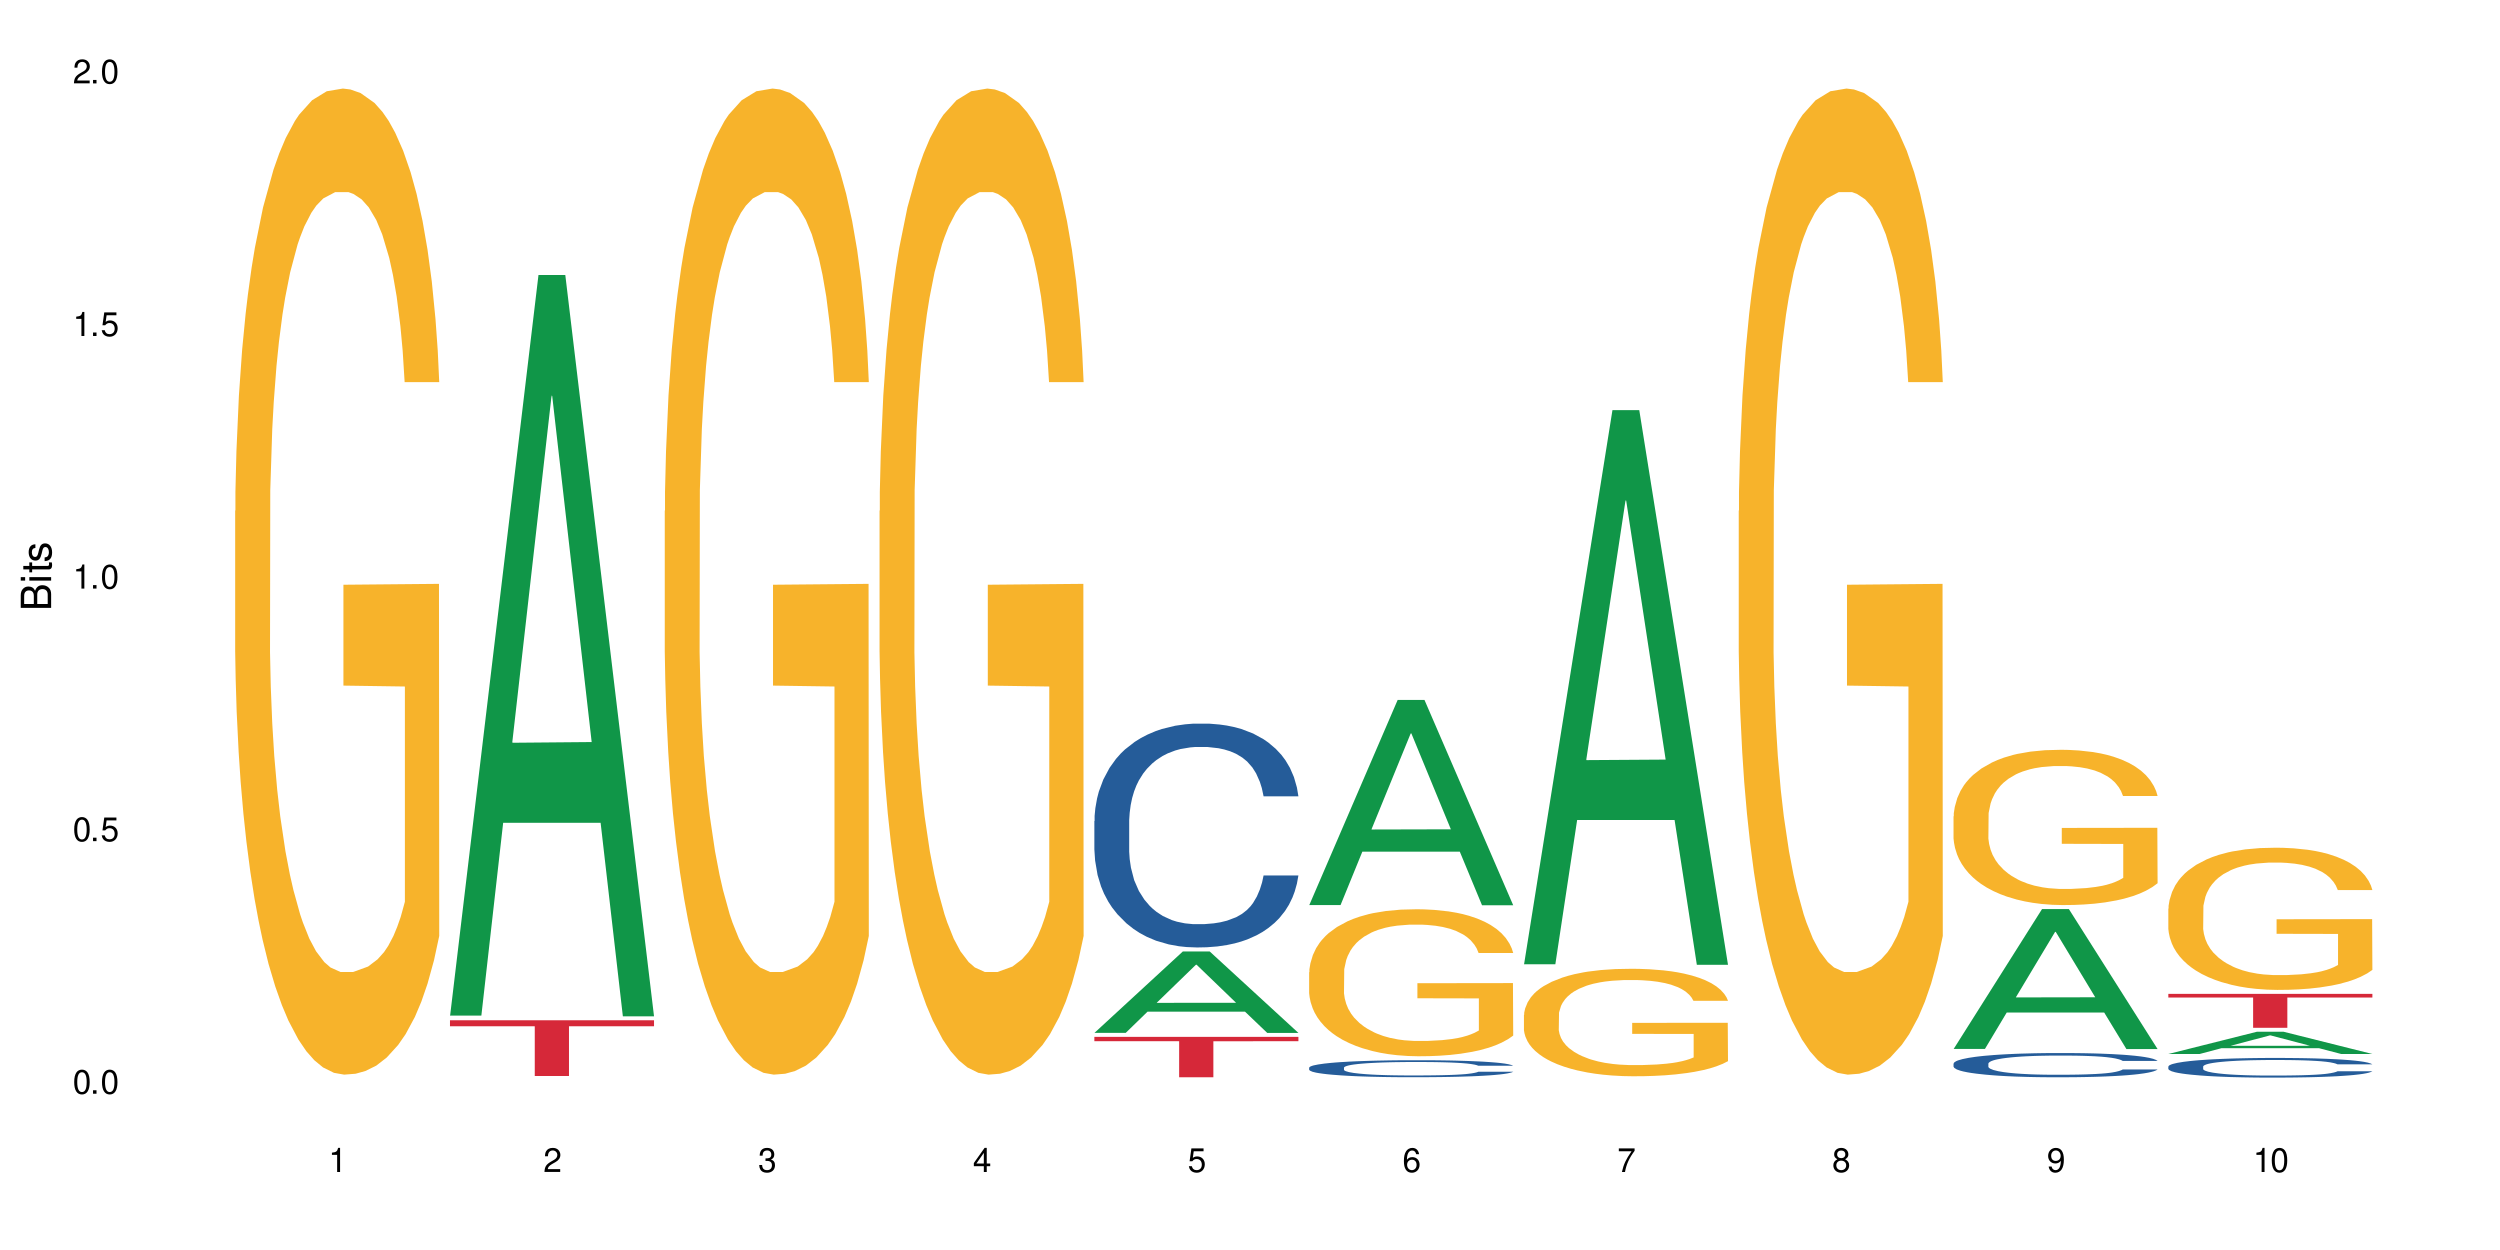
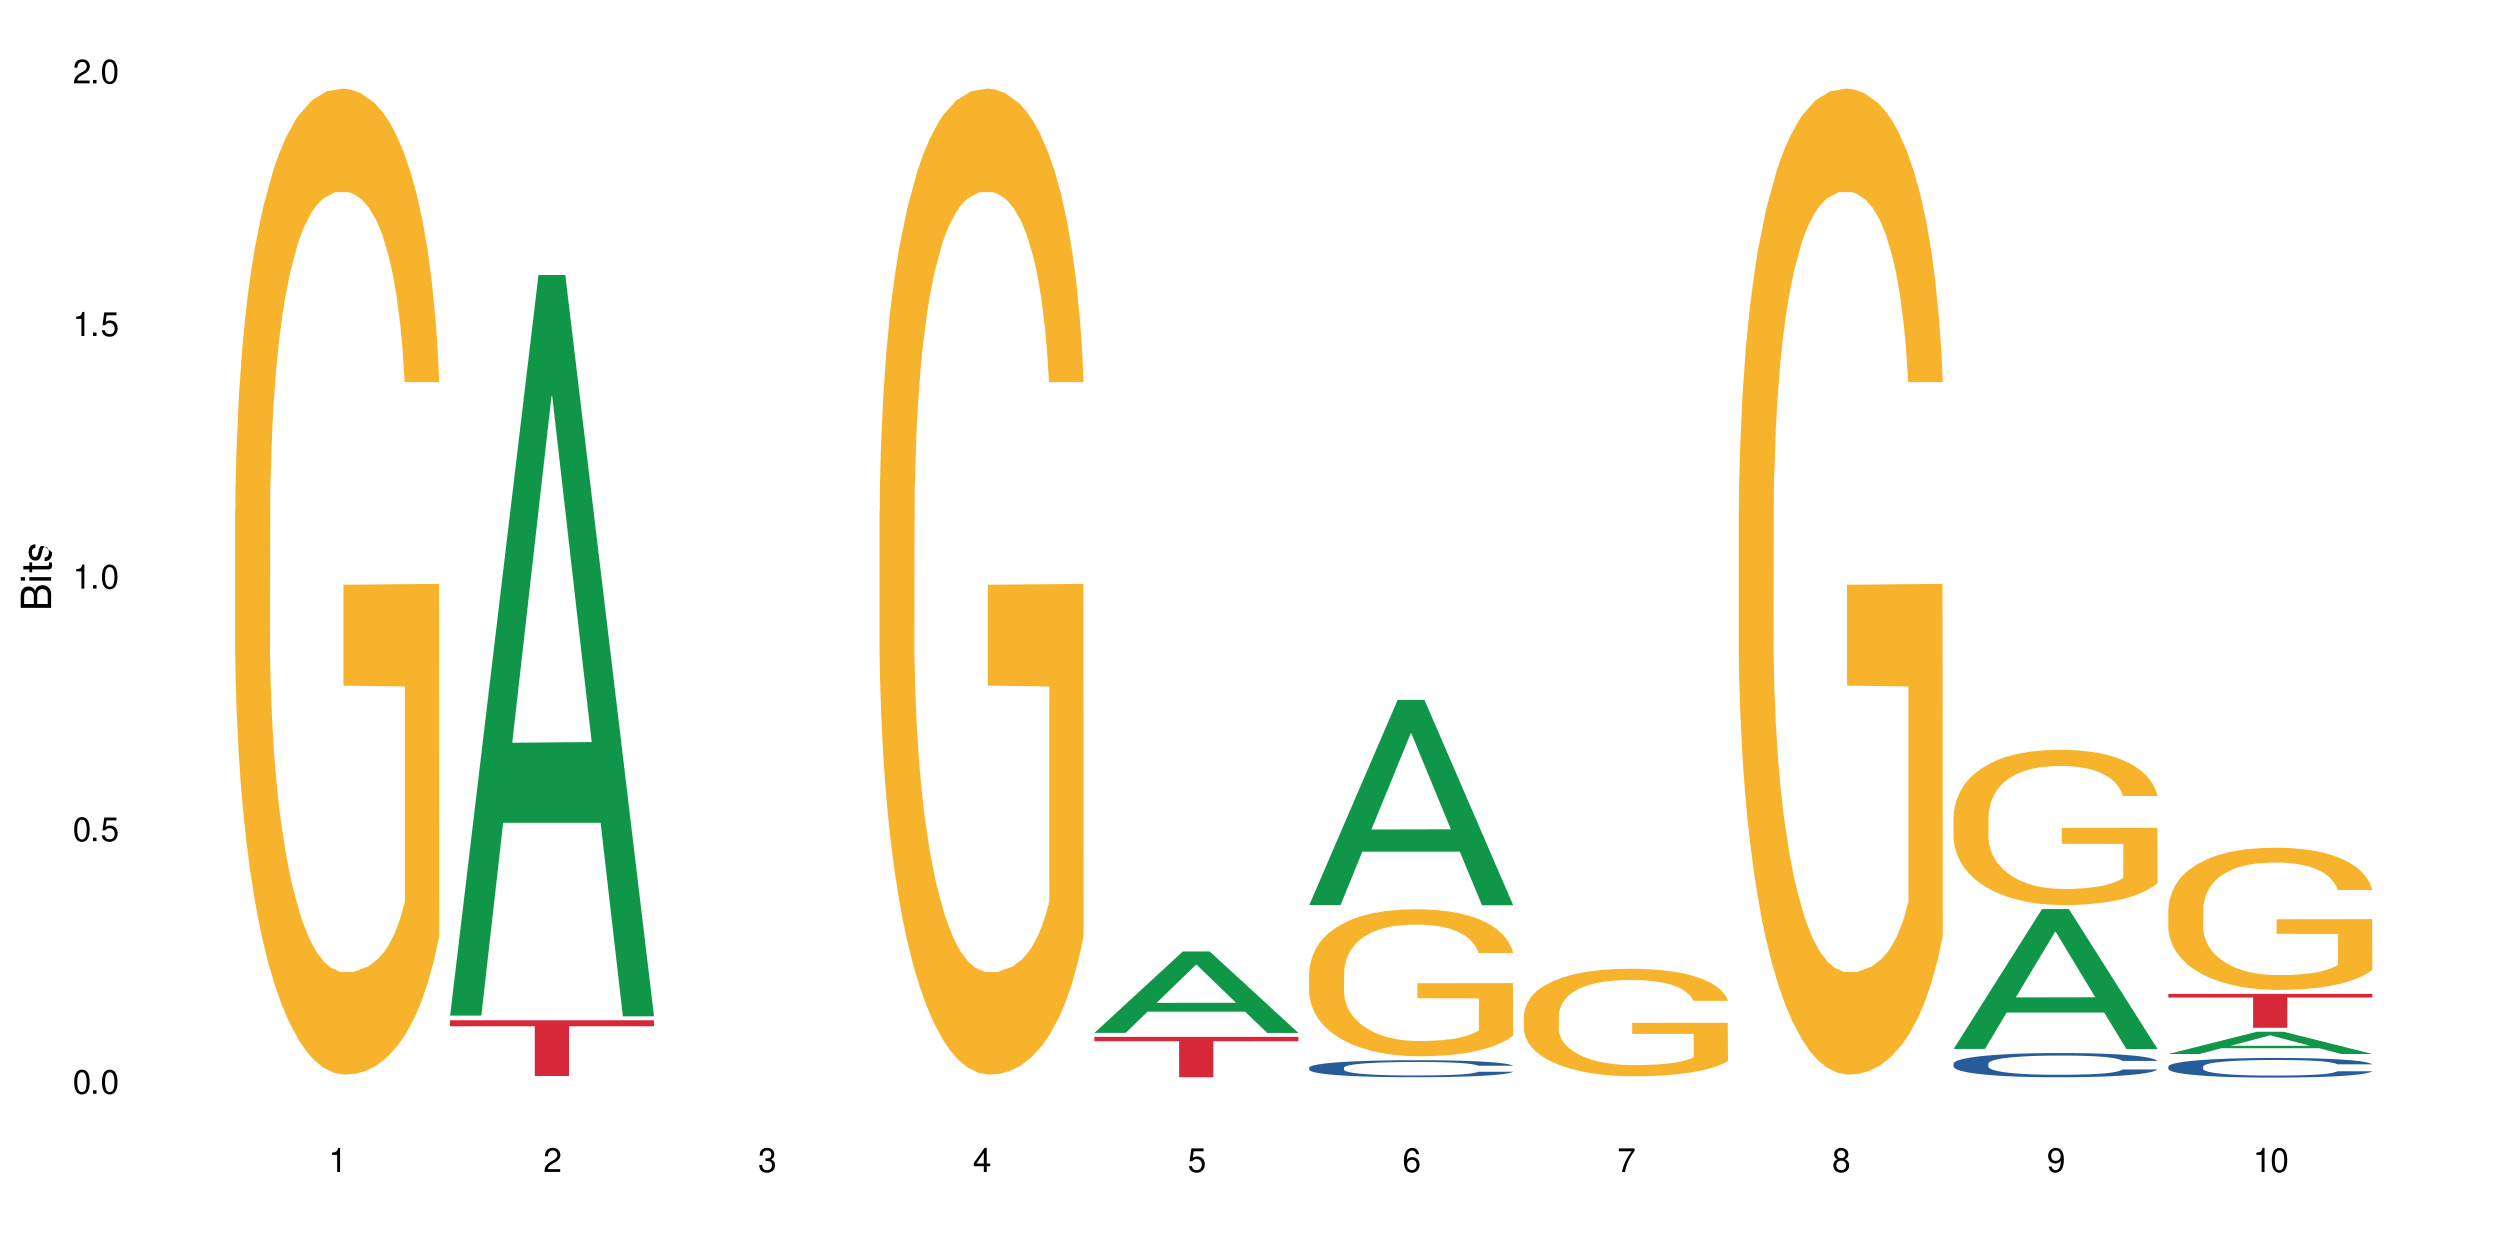
<svg xmlns="http://www.w3.org/2000/svg" xmlns:xlink="http://www.w3.org/1999/xlink" width="720" height="360" viewBox="0 0 720 360">
  <defs>
    <g>
      <g id="glyph-0-0">
</g>
      <g id="glyph-0-1">
        <path d="M 2.641 -6.938 C 2 -6.938 1.422 -6.656 1.078 -6.172 C 0.641 -5.562 0.406 -4.641 0.406 -3.359 C 0.406 -1.016 1.188 0.219 2.641 0.219 C 4.078 0.219 4.859 -1.016 4.859 -3.297 C 4.859 -4.641 4.656 -5.547 4.203 -6.172 C 3.844 -6.656 3.281 -6.938 2.641 -6.938 Z M 2.641 -6.188 C 3.547 -6.188 4 -5.25 4 -3.375 C 4 -1.406 3.562 -0.484 2.625 -0.484 C 1.734 -0.484 1.281 -1.438 1.281 -3.344 C 1.281 -5.25 1.734 -6.188 2.641 -6.188 Z M 2.641 -6.188 " />
      </g>
      <g id="glyph-0-2">
        <path d="M 1.828 -1 L 0.828 -1 L 0.828 0 L 1.828 0 Z M 1.828 -1 " />
      </g>
      <g id="glyph-0-3">
        <path d="M 4.562 -6.797 L 1.062 -6.797 L 0.547 -3.094 L 1.328 -3.094 C 1.719 -3.562 2.047 -3.734 2.578 -3.734 C 3.484 -3.734 4.062 -3.109 4.062 -2.094 C 4.062 -1.125 3.484 -0.531 2.578 -0.531 C 1.828 -0.531 1.375 -0.906 1.188 -1.672 L 0.328 -1.672 C 0.453 -1.109 0.547 -0.844 0.75 -0.594 C 1.125 -0.078 1.828 0.219 2.594 0.219 C 3.969 0.219 4.922 -0.781 4.922 -2.219 C 4.922 -3.562 4.031 -4.484 2.719 -4.484 C 2.25 -4.484 1.859 -4.359 1.469 -4.062 L 1.734 -5.969 L 4.562 -5.969 Z M 4.562 -6.797 " />
      </g>
      <g id="glyph-0-4">
        <path d="M 2.484 -4.938 L 2.484 0 L 3.328 0 L 3.328 -6.938 L 2.766 -6.938 C 2.469 -5.875 2.281 -5.734 0.984 -5.562 L 0.984 -4.938 Z M 2.484 -4.938 " />
      </g>
      <g id="glyph-0-5">
        <path d="M 4.859 -0.828 L 1.281 -0.828 C 1.359 -1.406 1.672 -1.781 2.5 -2.281 L 3.469 -2.828 C 4.406 -3.344 4.906 -4.062 4.906 -4.906 C 4.906 -5.484 4.672 -6.031 4.266 -6.406 C 3.859 -6.766 3.375 -6.938 2.719 -6.938 C 1.859 -6.938 1.219 -6.625 0.844 -6.031 C 0.609 -5.672 0.5 -5.234 0.484 -4.531 L 1.328 -4.531 C 1.359 -5.016 1.406 -5.281 1.531 -5.516 C 1.75 -5.938 2.188 -6.203 2.703 -6.203 C 3.469 -6.203 4.031 -5.641 4.031 -4.891 C 4.031 -4.344 3.719 -3.859 3.125 -3.516 L 2.234 -3 C 0.812 -2.172 0.406 -1.531 0.328 -0.016 L 4.859 -0.016 Z M 4.859 -0.828 " />
      </g>
      <g id="glyph-0-6">
        <path d="M 2.125 -3.188 L 2.578 -3.188 C 3.5 -3.188 3.984 -2.766 3.984 -1.922 C 3.984 -1.062 3.469 -0.531 2.594 -0.531 C 1.656 -0.531 1.203 -1 1.156 -2.016 L 0.312 -2.016 C 0.344 -1.453 0.438 -1.094 0.609 -0.781 C 0.953 -0.109 1.625 0.219 2.547 0.219 C 3.953 0.219 4.859 -0.625 4.859 -1.938 C 4.859 -2.828 4.516 -3.297 3.703 -3.594 C 4.344 -3.844 4.656 -4.328 4.656 -5.031 C 4.656 -6.219 3.875 -6.938 2.578 -6.938 C 1.203 -6.938 0.484 -6.172 0.453 -4.703 L 1.297 -4.703 C 1.312 -5.125 1.344 -5.359 1.453 -5.578 C 1.641 -5.969 2.062 -6.203 2.594 -6.203 C 3.344 -6.203 3.797 -5.75 3.797 -5 C 3.797 -4.516 3.609 -4.219 3.25 -4.047 C 3.016 -3.953 2.703 -3.922 2.125 -3.906 Z M 2.125 -3.188 " />
      </g>
      <g id="glyph-0-7">
        <path d="M 3.141 -1.672 L 3.141 0 L 3.984 0 L 3.984 -1.672 L 4.984 -1.672 L 4.984 -2.438 L 3.984 -2.438 L 3.984 -6.938 L 3.359 -6.938 L 0.266 -2.578 L 0.266 -1.672 Z M 3.141 -2.438 L 1 -2.438 L 3.141 -5.5 Z M 3.141 -2.438 " />
      </g>
      <g id="glyph-0-8">
        <path d="M 4.781 -5.125 C 4.609 -6.266 3.891 -6.938 2.844 -6.938 C 2.094 -6.938 1.422 -6.578 1.031 -5.953 C 0.594 -5.266 0.406 -4.422 0.406 -3.172 C 0.406 -2 0.578 -1.25 0.984 -0.641 C 1.359 -0.078 1.953 0.219 2.703 0.219 C 3.984 0.219 4.922 -0.75 4.922 -2.094 C 4.922 -3.375 4.062 -4.281 2.844 -4.281 C 2.172 -4.281 1.641 -4.031 1.281 -3.516 C 1.281 -5.234 1.828 -6.188 2.797 -6.188 C 3.391 -6.188 3.797 -5.797 3.938 -5.125 Z M 2.734 -3.531 C 3.547 -3.531 4.062 -2.953 4.062 -2.031 C 4.062 -1.156 3.484 -0.531 2.703 -0.531 C 1.922 -0.531 1.328 -1.188 1.328 -2.078 C 1.328 -2.938 1.906 -3.531 2.734 -3.531 Z M 2.734 -3.531 " />
      </g>
      <g id="glyph-0-9">
        <path d="M 4.984 -6.797 L 0.438 -6.797 L 0.438 -5.969 L 4.109 -5.969 C 2.5 -3.656 1.828 -2.234 1.328 0 L 2.219 0 C 2.594 -2.172 3.453 -4.047 4.984 -6.094 Z M 4.984 -6.797 " />
      </g>
      <g id="glyph-0-10">
        <path d="M 3.75 -3.656 C 4.469 -4.094 4.688 -4.438 4.688 -5.078 C 4.688 -6.172 3.844 -6.938 2.641 -6.938 C 1.438 -6.938 0.594 -6.172 0.594 -5.094 C 0.594 -4.438 0.812 -4.094 1.516 -3.656 C 0.734 -3.266 0.359 -2.703 0.359 -1.922 C 0.359 -0.656 1.281 0.219 2.641 0.219 C 3.984 0.219 4.922 -0.656 4.922 -1.922 C 4.922 -2.703 4.531 -3.266 3.75 -3.656 Z M 2.641 -6.188 C 3.359 -6.188 3.812 -5.75 3.812 -5.062 C 3.812 -4.406 3.344 -3.984 2.641 -3.984 C 1.922 -3.984 1.453 -4.406 1.453 -5.078 C 1.453 -5.75 1.922 -6.188 2.641 -6.188 Z M 2.641 -3.266 C 3.484 -3.266 4.062 -2.719 4.062 -1.906 C 4.062 -1.078 3.484 -0.531 2.625 -0.531 C 1.797 -0.531 1.219 -1.094 1.219 -1.906 C 1.219 -2.719 1.781 -3.266 2.641 -3.266 Z M 2.641 -3.266 " />
      </g>
      <g id="glyph-0-11">
        <path d="M 0.516 -1.578 C 0.672 -0.453 1.406 0.219 2.438 0.219 C 3.188 0.219 3.859 -0.141 4.266 -0.766 C 4.688 -1.453 4.891 -2.297 4.891 -3.547 C 4.891 -4.719 4.703 -5.453 4.312 -6.078 C 3.938 -6.641 3.344 -6.938 2.594 -6.938 C 1.297 -6.938 0.359 -5.969 0.359 -4.625 C 0.359 -3.344 1.234 -2.453 2.453 -2.453 C 3.094 -2.453 3.578 -2.672 4.016 -3.203 C 4 -1.484 3.469 -0.531 2.5 -0.531 C 1.906 -0.531 1.484 -0.906 1.359 -1.578 Z M 2.578 -6.203 C 3.375 -6.203 3.969 -5.531 3.969 -4.641 C 3.969 -3.797 3.391 -3.188 2.547 -3.188 C 1.734 -3.188 1.234 -3.766 1.234 -4.688 C 1.234 -5.562 1.797 -6.203 2.578 -6.203 Z M 2.578 -6.203 " />
      </g>
      <g id="glyph-1-0">
</g>
      <g id="glyph-1-1">
        <path d="M 0 -0.953 L 0 -4.891 C 0 -5.719 -0.234 -6.344 -0.734 -6.797 C -1.188 -7.234 -1.812 -7.469 -2.5 -7.469 C -3.547 -7.469 -4.188 -7 -4.625 -5.875 C -4.984 -6.688 -5.625 -7.094 -6.531 -7.094 C -7.172 -7.094 -7.734 -6.859 -8.141 -6.391 C -8.562 -5.922 -8.75 -5.344 -8.75 -4.5 L -8.75 -0.953 Z M -4.984 -2.062 L -7.766 -2.062 L -7.766 -4.219 C -7.766 -4.844 -7.688 -5.203 -7.453 -5.5 C -7.219 -5.812 -6.859 -5.969 -6.375 -5.969 C -5.891 -5.969 -5.531 -5.812 -5.297 -5.5 C -5.062 -5.203 -4.984 -4.844 -4.984 -4.219 Z M -0.984 -2.062 L -4 -2.062 L -4 -4.781 C -4 -5.766 -3.438 -6.359 -2.484 -6.359 C -1.547 -6.359 -0.984 -5.766 -0.984 -4.781 Z M -0.984 -2.062 " />
      </g>
      <g id="glyph-1-2">
        <path d="M -6.281 -1.797 L -6.281 -0.797 L 0 -0.797 L 0 -1.797 Z M -8.75 -1.797 L -8.75 -0.797 L -7.484 -0.797 L -7.484 -1.797 Z M -8.75 -1.797 " />
      </g>
      <g id="glyph-1-3">
        <path d="M -6.281 -3.047 L -6.281 -2.016 L -8.016 -2.016 L -8.016 -1.016 L -6.281 -1.016 L -6.281 -0.172 L -5.469 -0.172 L -5.469 -1.016 L -0.719 -1.016 C -0.078 -1.016 0.281 -1.453 0.281 -2.234 C 0.281 -2.5 0.25 -2.719 0.188 -3.047 L -0.641 -3.047 C -0.609 -2.906 -0.594 -2.766 -0.594 -2.562 C -0.594 -2.141 -0.719 -2.016 -1.156 -2.016 L -5.469 -2.016 L -5.469 -3.047 Z M -6.281 -3.047 " />
      </g>
      <g id="glyph-1-4">
-         <path d="M -4.531 -5.25 C -5.766 -5.25 -6.469 -4.422 -6.469 -2.969 C -6.469 -1.516 -5.719 -0.562 -4.547 -0.562 C -3.562 -0.562 -3.094 -1.062 -2.734 -2.562 L -2.516 -3.484 C -2.344 -4.188 -2.094 -4.469 -1.641 -4.469 C -1.047 -4.469 -0.641 -3.875 -0.641 -3 C -0.641 -2.453 -0.797 -2 -1.062 -1.75 C -1.25 -1.594 -1.422 -1.531 -1.875 -1.469 L -1.875 -0.406 C -0.422 -0.453 0.281 -1.266 0.281 -2.922 C 0.281 -4.5 -0.5 -5.516 -1.719 -5.516 C -2.656 -5.516 -3.172 -4.984 -3.469 -3.734 L -3.703 -2.766 C -3.891 -1.953 -4.156 -1.609 -4.594 -1.609 C -5.188 -1.609 -5.547 -2.125 -5.547 -2.938 C -5.547 -3.75 -5.203 -4.172 -4.531 -4.203 Z M -4.531 -5.25 " />
+         <path d="M -4.531 -5.25 C -5.766 -5.25 -6.469 -4.422 -6.469 -2.969 C -6.469 -1.516 -5.719 -0.562 -4.547 -0.562 C -3.562 -0.562 -3.094 -1.062 -2.734 -2.562 L -2.516 -3.484 C -2.344 -4.188 -2.094 -4.469 -1.641 -4.469 C -1.047 -4.469 -0.641 -3.875 -0.641 -3 C -0.641 -2.453 -0.797 -2 -1.062 -1.75 C -1.25 -1.594 -1.422 -1.531 -1.875 -1.469 L -1.875 -0.406 C -0.422 -0.453 0.281 -1.266 0.281 -2.922 C -2.656 -5.516 -3.172 -4.984 -3.469 -3.734 L -3.703 -2.766 C -3.891 -1.953 -4.156 -1.609 -4.594 -1.609 C -5.188 -1.609 -5.547 -2.125 -5.547 -2.938 C -5.547 -3.75 -5.203 -4.172 -4.531 -4.203 Z M -4.531 -5.25 " />
      </g>
    </g>
  </defs>
  <rect x="-72" y="-36" width="864" height="432" fill="rgb(100%, 100%, 100%)" fill-opacity="1" />
  <path fill-rule="nonzero" fill="rgb(96.863%, 70.196%, 16.863%)" fill-opacity="1" d="M 67.73 147.141 L 67.801 146.883 L 67.801 141.695 L 68.09 130.023 L 68.805 113.941 L 69.738 100.715 L 70.742 90.344 L 71.387 84.895 L 72.461 77.117 L 73.395 71.41 L 75.758 59.738 L 78.77 48.848 L 80.418 44.18 L 82.281 39.77 L 84.93 34.84 L 86.148 33.027 L 89.875 28.875 L 94.105 26.281 L 98.762 25.504 L 100.914 25.766 L 103.852 26.801 L 107.863 29.652 L 110.16 32.246 L 111.949 34.84 L 113.812 38.211 L 116.105 43.398 L 118.258 49.625 L 119.977 55.848 L 121.695 63.629 L 123.129 71.93 L 124.348 81.004 L 125.422 91.898 L 126.07 100.977 L 126.5 110.055 L 116.535 110.055 L 115.965 100.977 L 115.32 93.973 L 114.242 85.414 L 113.168 79.191 L 112.094 74.262 L 110.086 67.52 L 108.367 63.371 L 106.215 59.738 L 104.137 57.406 L 101.773 55.848 L 100.34 55.328 L 96.543 55.328 L 93.102 57.145 L 91.094 59.219 L 89.66 61.297 L 87.656 65.184 L 86.438 68.297 L 85.719 70.371 L 83.57 78.414 L 82.137 85.676 L 81.348 90.602 L 80.344 98.383 L 79.629 105.383 L 78.84 115.758 L 78.41 123.539 L 77.836 141.176 L 77.766 187.859 L 77.98 197.715 L 78.41 208.348 L 78.984 217.684 L 79.844 227.539 L 80.703 235.059 L 82.207 245.176 L 83.496 251.918 L 84.5 256.328 L 86.438 263.328 L 87.227 265.664 L 89.09 270.332 L 91.023 273.965 L 93.387 277.074 L 95.18 278.633 L 98.047 279.93 L 101.703 279.93 L 106 278.371 L 108.727 276.297 L 110.59 274.223 L 111.809 272.406 L 113.312 269.555 L 114.387 266.961 L 115.391 264.109 L 116.609 259.699 L 116.609 197.715 L 98.906 197.453 L 98.906 168.406 L 126.426 168.148 L 126.5 269.555 L 124.992 276.559 L 123.129 283.301 L 121.34 288.488 L 119.477 292.895 L 116.824 297.824 L 114.672 300.938 L 111.375 304.566 L 108.367 306.902 L 105.215 308.457 L 102.418 309.234 L 99.121 309.496 L 96.184 308.977 L 93.031 307.418 L 90.52 305.344 L 88.227 302.75 L 85.934 299.379 L 83.066 293.934 L 81.203 289.523 L 79.27 284.078 L 77.336 277.594 L 75.613 270.59 L 74.469 265.145 L 73.32 258.922 L 72.102 251.141 L 70.957 242.324 L 70.098 234.281 L 69.309 225.207 L 68.734 216.648 L 68.16 204.977 L 67.875 195.641 L 67.73 187.598 Z M 67.73 147.141 " />
  <path fill-rule="nonzero" fill="rgb(6.275%, 58.824%, 28.235%)" fill-opacity="1" d="M 129.594 292.496 L 129.656 292.297 L 155.082 79.195 L 162.805 79.195 L 188.359 292.699 L 179.383 292.699 L 172.977 236.965 L 144.91 236.965 L 138.633 292.496 L 129.594 292.496 L 147.613 213.914 L 170.402 213.711 L 159.039 114.078 L 158.914 113.879 L 158.789 114.48 L 147.547 213.711 L 147.613 213.914 Z M 129.594 292.496 " />
  <path fill-rule="nonzero" fill="rgb(83.922%, 15.686%, 22.353%)" fill-opacity="1" d="M 129.594 293.84 L 188.359 293.84 L 188.359 295.559 L 163.867 295.574 L 163.867 309.887 L 154.012 309.887 L 154.012 295.59 L 153.871 295.559 L 129.594 295.559 Z M 129.594 293.84 " />
-   <path fill-rule="nonzero" fill="rgb(96.863%, 70.196%, 16.863%)" fill-opacity="1" d="M 191.453 147.141 L 191.523 146.883 L 191.523 141.695 L 191.812 130.023 L 192.527 113.941 L 193.461 100.715 L 194.461 90.344 L 195.109 84.895 L 196.184 77.117 L 197.113 71.41 L 199.48 59.738 L 202.488 48.848 L 204.137 44.18 L 206 39.77 L 208.652 34.84 L 209.871 33.027 L 213.598 28.875 L 217.828 26.281 L 222.484 25.504 L 224.637 25.766 L 227.574 26.801 L 231.586 29.652 L 233.879 32.246 L 235.672 34.84 L 237.535 38.211 L 239.828 43.398 L 241.98 49.625 L 243.699 55.848 L 245.418 63.629 L 246.852 71.93 L 248.07 81.004 L 249.145 91.898 L 249.789 100.977 L 250.219 110.055 L 240.258 110.055 L 239.684 100.977 L 239.039 93.973 L 237.965 85.414 L 236.891 79.191 L 235.816 74.262 L 233.809 67.52 L 232.09 63.371 L 229.938 59.738 L 227.859 57.406 L 225.496 55.848 L 224.062 55.328 L 220.262 55.328 L 216.824 57.145 L 214.816 59.219 L 213.383 61.297 L 211.375 65.184 L 210.156 68.297 L 209.441 70.371 L 207.293 78.414 L 205.859 85.676 L 205.07 90.602 L 204.066 98.383 L 203.348 105.383 L 202.562 115.758 L 202.133 123.539 L 201.559 141.176 L 201.484 187.859 L 201.703 197.715 L 202.133 208.348 L 202.703 217.684 L 203.566 227.539 L 204.426 235.059 L 205.93 245.176 L 207.219 251.918 L 208.223 256.328 L 210.156 263.328 L 210.945 265.664 L 212.809 270.332 L 214.746 273.965 L 217.109 277.074 L 218.902 278.633 L 221.77 279.93 L 225.422 279.93 L 229.723 278.371 L 232.445 276.297 L 234.309 274.223 L 235.527 272.406 L 237.035 269.555 L 238.109 266.961 L 239.113 264.109 L 240.332 259.699 L 240.332 197.715 L 222.629 197.453 L 222.629 168.406 L 250.148 168.148 L 250.219 269.555 L 248.715 276.559 L 246.852 283.301 L 245.059 288.488 L 243.195 292.895 L 240.547 297.824 L 238.395 300.938 L 235.098 304.566 L 232.09 306.902 L 228.934 308.457 L 226.141 309.234 L 222.844 309.496 L 219.906 308.977 L 216.75 307.418 L 214.242 305.344 L 211.949 302.75 L 209.656 299.379 L 206.789 293.934 L 204.926 289.523 L 202.992 284.078 L 201.055 277.594 L 199.336 270.59 L 198.191 265.145 L 197.043 258.922 L 195.824 251.141 L 194.68 242.324 L 193.816 234.281 L 193.031 225.207 L 192.457 216.648 L 191.883 204.977 L 191.598 195.641 L 191.453 187.598 Z M 191.453 147.141 " />
  <path fill-rule="nonzero" fill="rgb(96.863%, 70.196%, 16.863%)" fill-opacity="1" d="M 253.312 147.141 L 253.387 146.883 L 253.387 141.695 L 253.672 130.023 L 254.387 113.941 L 255.32 100.715 L 256.324 90.344 L 256.969 84.895 L 258.043 77.117 L 258.977 71.41 L 261.34 59.738 L 264.352 48.848 L 266 44.18 L 267.863 39.77 L 270.516 34.84 L 271.73 33.027 L 275.461 28.875 L 279.688 26.281 L 284.348 25.504 L 286.496 25.766 L 289.434 26.801 L 293.449 29.652 L 295.742 32.246 L 297.531 34.84 L 299.395 38.211 L 301.691 43.398 L 303.84 49.625 L 305.559 55.848 L 307.281 63.629 L 308.715 71.93 L 309.93 81.004 L 311.008 91.898 L 311.652 100.977 L 312.082 110.055 L 302.121 110.055 L 301.547 100.977 L 300.902 93.973 L 299.824 85.414 L 298.75 79.191 L 297.676 74.262 L 295.668 67.52 L 293.949 63.371 L 291.801 59.738 L 289.723 57.406 L 287.355 55.848 L 285.922 55.328 L 282.125 55.328 L 278.684 57.145 L 276.676 59.219 L 275.242 61.297 L 273.238 65.184 L 272.02 68.297 L 271.301 70.371 L 269.152 78.414 L 267.719 85.676 L 266.93 90.602 L 265.926 98.383 L 265.211 105.383 L 264.422 115.758 L 263.992 123.539 L 263.418 141.176 L 263.348 187.859 L 263.562 197.715 L 263.992 208.348 L 264.566 217.684 L 265.426 227.539 L 266.285 235.059 L 267.789 245.176 L 269.082 251.918 L 270.082 256.328 L 272.02 263.328 L 272.809 265.664 L 274.672 270.332 L 276.605 273.965 L 278.973 277.074 L 280.762 278.633 L 283.629 279.93 L 287.285 279.93 L 291.586 278.371 L 294.309 276.297 L 296.172 274.223 L 297.391 272.406 L 298.895 269.555 L 299.969 266.961 L 300.973 264.109 L 302.191 259.699 L 302.191 197.715 L 284.488 197.453 L 284.488 168.406 L 312.008 168.148 L 312.082 269.555 L 310.578 276.559 L 308.715 283.301 L 306.922 288.488 L 305.059 292.895 L 302.406 297.824 L 300.258 300.938 L 296.961 304.566 L 293.949 306.902 L 290.797 308.457 L 288 309.234 L 284.703 309.496 L 281.766 308.977 L 278.613 307.418 L 276.105 305.344 L 273.812 302.75 L 271.516 299.379 L 268.652 293.934 L 266.789 289.523 L 264.852 284.078 L 262.918 277.594 L 261.195 270.59 L 260.051 265.145 L 258.902 258.922 L 257.684 251.141 L 256.539 242.324 L 255.68 234.281 L 254.891 225.207 L 254.316 216.648 L 253.742 204.977 L 253.457 195.641 L 253.312 187.598 Z M 253.312 147.141 " />
  <path fill-rule="nonzero" fill="rgb(6.275%, 58.824%, 28.235%)" fill-opacity="1" d="M 315.176 297.461 L 315.238 297.438 L 340.664 274.016 L 348.387 274.016 L 373.941 297.48 L 364.965 297.48 L 358.559 291.355 L 330.496 291.355 L 324.215 297.461 L 315.176 297.461 L 333.195 288.82 L 355.984 288.801 L 344.621 277.848 L 344.496 277.828 L 344.371 277.895 L 333.133 288.801 L 333.195 288.82 Z M 315.176 297.461 " />
-   <path fill-rule="nonzero" fill="rgb(14.51%, 36.078%, 60%)" fill-opacity="1" d="M 315.176 236.465 L 315.246 236.406 L 315.246 234.992 L 315.461 232.754 L 315.961 229.926 L 316.465 227.98 L 317.754 224.508 L 319.547 221.148 L 321.41 218.555 L 322.77 217.023 L 323.988 215.848 L 326.785 213.668 L 328.578 212.547 L 330.512 211.547 L 332.875 210.543 L 334.598 209.957 L 338.465 209.012 L 341.332 208.602 L 343.555 208.422 L 348.355 208.422 L 351.223 208.66 L 353.301 208.953 L 355.594 209.426 L 357.531 209.957 L 360.898 211.25 L 363.91 212.902 L 365.27 213.844 L 367.422 215.668 L 369.07 217.438 L 370.215 218.969 L 371.504 221.148 L 372.652 223.801 L 373.512 226.805 L 373.941 229.336 L 363.91 229.336 L 363.406 226.98 L 362.832 225.152 L 361.758 222.738 L 360.684 221.031 L 359.18 219.32 L 357.816 218.203 L 355.953 217.082 L 354.305 216.375 L 352.586 215.848 L 350.938 215.492 L 347.785 215.141 L 344.129 215.141 L 342.766 215.258 L 339.973 215.727 L 338.465 216.141 L 336.316 216.965 L 334.812 217.73 L 333.02 218.91 L 331.801 219.91 L 330.297 221.441 L 329.223 222.797 L 328.004 224.742 L 327.285 226.215 L 326.641 227.863 L 326.066 229.809 L 325.637 231.871 L 325.352 234.051 L 325.207 236.172 L 325.207 245.301 L 325.352 247.422 L 325.711 249.895 L 326.641 253.488 L 328.004 256.613 L 329.578 259.086 L 331.086 260.855 L 331.945 261.68 L 333.09 262.621 L 334.883 263.801 L 337.465 264.977 L 338.969 265.449 L 341.262 265.922 L 343.625 266.156 L 346.781 266.156 L 349.574 265.922 L 351.438 265.625 L 353.375 265.152 L 356.023 264.152 L 357.672 263.211 L 359.105 262.09 L 360.184 260.973 L 360.898 260.027 L 361.973 258.203 L 362.832 256.199 L 363.48 254.137 L 363.91 252.137 L 373.941 252.137 L 373.512 254.492 L 372.867 256.789 L 372.223 258.496 L 371.219 260.559 L 370.07 262.387 L 368.422 264.445 L 367.062 265.801 L 365.27 267.273 L 363.621 268.395 L 361.832 269.395 L 359.18 270.574 L 357.457 271.164 L 355.594 271.691 L 353.375 272.164 L 350.578 272.578 L 347.57 272.812 L 344.773 272.871 L 341.762 272.754 L 339.543 272.52 L 336.602 271.988 L 332.949 270.926 L 330.297 269.809 L 328.219 268.688 L 326.426 267.512 L 324.418 265.922 L 321.84 263.328 L 320.262 261.324 L 319.188 259.676 L 317.969 257.379 L 317.109 255.316 L 316.105 252.016 L 315.391 247.836 L 315.176 244.594 Z M 315.176 236.465 " />
  <path fill-rule="nonzero" fill="rgb(83.922%, 15.686%, 22.353%)" fill-opacity="1" d="M 315.176 298.625 L 373.941 298.625 L 373.941 299.871 L 349.449 299.879 L 349.449 310.25 L 339.594 310.25 L 339.594 299.891 L 339.453 299.871 L 315.176 299.871 Z M 315.176 298.625 " />
  <path fill-rule="nonzero" fill="rgb(6.275%, 58.824%, 28.235%)" fill-opacity="1" d="M 377.035 260.664 L 377.098 260.609 L 402.527 201.582 L 410.25 201.582 L 435.805 260.719 L 426.824 260.719 L 420.422 245.281 L 392.355 245.281 L 386.078 260.664 L 377.035 260.664 L 395.055 238.898 L 417.848 238.84 L 406.48 211.242 L 406.355 211.188 L 406.23 211.352 L 394.992 238.84 L 395.055 238.898 Z M 377.035 260.664 " />
  <path fill-rule="nonzero" fill="rgb(14.51%, 36.078%, 60%)" fill-opacity="1" d="M 377.035 307.477 L 377.105 307.473 L 377.105 307.367 L 377.32 307.195 L 377.824 306.98 L 378.324 306.832 L 379.617 306.57 L 381.406 306.312 L 383.27 306.117 L 384.633 306 L 385.852 305.91 L 388.645 305.746 L 390.438 305.66 L 392.371 305.586 L 394.738 305.508 L 396.457 305.465 L 400.328 305.391 L 403.195 305.359 L 405.414 305.348 L 410.219 305.348 L 413.086 305.363 L 415.164 305.387 L 417.457 305.422 L 419.391 305.465 L 422.758 305.562 L 425.77 305.688 L 427.133 305.758 L 429.281 305.898 L 430.93 306.031 L 432.078 306.148 L 433.367 306.312 L 434.512 306.516 L 435.375 306.742 L 435.805 306.938 L 425.77 306.938 L 425.27 306.758 L 424.695 306.617 L 423.621 306.434 L 422.543 306.305 L 421.039 306.176 L 419.68 306.09 L 417.816 306.004 L 416.168 305.953 L 414.445 305.91 L 412.797 305.883 L 409.645 305.855 L 405.988 305.855 L 404.629 305.867 L 401.832 305.902 L 400.328 305.934 L 398.176 305.996 L 396.672 306.055 L 394.879 306.145 L 393.664 306.219 L 392.156 306.336 L 391.082 306.438 L 389.863 306.586 L 389.148 306.699 L 388.504 306.824 L 387.93 306.973 L 387.5 307.129 L 387.211 307.293 L 387.07 307.453 L 387.07 308.148 L 387.211 308.309 L 387.57 308.496 L 388.504 308.77 L 389.863 309.008 L 391.441 309.195 L 392.945 309.328 L 393.805 309.391 L 394.953 309.465 L 396.742 309.555 L 399.324 309.645 L 400.828 309.68 L 403.121 309.715 L 405.488 309.734 L 408.641 309.734 L 411.438 309.715 L 413.301 309.691 L 415.234 309.656 L 417.887 309.582 L 419.535 309.508 L 420.969 309.422 L 422.043 309.34 L 422.758 309.266 L 423.836 309.129 L 424.695 308.977 L 425.34 308.82 L 425.77 308.668 L 435.805 308.668 L 435.375 308.848 L 434.727 309.02 L 434.082 309.152 L 433.078 309.309 L 431.934 309.445 L 430.285 309.602 L 428.922 309.707 L 427.133 309.816 L 425.484 309.902 L 423.691 309.98 L 421.039 310.066 L 419.32 310.113 L 417.457 310.152 L 415.234 310.188 L 412.438 310.219 L 409.43 310.238 L 406.633 310.242 L 403.625 310.234 L 401.402 310.215 L 398.465 310.176 L 394.809 310.094 L 392.156 310.012 L 390.078 309.926 L 388.289 309.836 L 386.281 309.715 L 383.699 309.52 L 382.125 309.367 L 381.047 309.238 L 379.832 309.066 L 378.969 308.91 L 377.969 308.66 L 377.25 308.34 L 377.035 308.094 Z M 377.035 307.477 " />
  <path fill-rule="nonzero" fill="rgb(96.863%, 70.196%, 16.863%)" fill-opacity="1" d="M 377.035 280 L 377.105 279.961 L 377.105 279.188 L 377.395 277.445 L 378.109 275.051 L 379.043 273.078 L 380.047 271.531 L 380.691 270.719 L 381.766 269.559 L 382.695 268.707 L 385.062 266.969 L 388.07 265.344 L 389.719 264.648 L 391.582 263.992 L 394.234 263.254 L 395.453 262.984 L 399.18 262.367 L 403.41 261.98 L 408.066 261.863 L 410.219 261.902 L 413.156 262.059 L 417.168 262.484 L 419.461 262.871 L 421.254 263.254 L 423.117 263.758 L 425.41 264.531 L 427.562 265.461 L 429.281 266.387 L 431 267.547 L 432.434 268.785 L 433.652 270.137 L 434.727 271.762 L 435.375 273.117 L 435.805 274.469 L 425.84 274.469 L 425.27 273.117 L 424.621 272.07 L 423.547 270.797 L 422.473 269.867 L 421.398 269.133 L 419.391 268.129 L 417.672 267.508 L 415.52 266.969 L 413.441 266.621 L 411.078 266.387 L 409.645 266.309 L 405.848 266.309 L 402.406 266.582 L 400.398 266.891 L 398.965 267.199 L 396.961 267.781 L 395.742 268.242 L 395.023 268.555 L 392.875 269.75 L 391.441 270.836 L 390.652 271.57 L 389.648 272.73 L 388.934 273.773 L 388.145 275.32 L 387.715 276.48 L 387.141 279.109 L 387.07 286.07 L 387.285 287.539 L 387.715 289.125 L 388.289 290.516 L 389.148 291.984 L 390.008 293.105 L 391.512 294.613 L 392.801 295.621 L 393.805 296.277 L 395.742 297.32 L 396.527 297.668 L 398.391 298.363 L 400.328 298.906 L 402.691 299.371 L 404.484 299.602 L 407.352 299.797 L 411.008 299.797 L 415.305 299.562 L 418.031 299.254 L 419.895 298.945 L 421.109 298.676 L 422.617 298.25 L 423.691 297.863 L 424.695 297.438 L 425.914 296.781 L 425.914 287.539 L 408.211 287.5 L 408.211 283.168 L 435.73 283.129 L 435.805 298.25 L 434.297 299.293 L 432.434 300.297 L 430.645 301.07 L 428.781 301.73 L 426.129 302.465 L 423.977 302.926 L 420.68 303.469 L 417.672 303.816 L 414.52 304.047 L 411.723 304.164 L 408.426 304.203 L 405.488 304.125 L 402.336 303.895 L 399.824 303.586 L 397.531 303.199 L 395.238 302.695 L 392.371 301.883 L 390.508 301.227 L 388.574 300.414 L 386.641 299.449 L 384.918 298.402 L 383.773 297.59 L 382.625 296.664 L 381.406 295.504 L 380.262 294.188 L 379.398 292.988 L 378.613 291.637 L 378.039 290.359 L 377.465 288.621 L 377.18 287.23 L 377.035 286.031 Z M 377.035 280 " />
-   <path fill-rule="nonzero" fill="rgb(6.275%, 58.824%, 28.235%)" fill-opacity="1" d="M 438.895 277.715 L 438.957 277.562 L 464.387 118.113 L 472.109 118.113 L 497.664 277.863 L 488.688 277.863 L 482.281 236.164 L 454.215 236.164 L 447.938 277.715 L 438.895 277.715 L 456.914 218.914 L 479.707 218.762 L 468.344 144.211 L 468.219 144.062 L 468.09 144.512 L 456.852 218.762 L 456.914 218.914 Z M 438.895 277.715 " />
  <path fill-rule="nonzero" fill="rgb(96.863%, 70.196%, 16.863%)" fill-opacity="1" d="M 438.895 292.266 L 438.969 292.238 L 438.969 291.672 L 439.254 290.402 L 439.973 288.648 L 440.902 287.207 L 441.906 286.074 L 442.551 285.48 L 443.625 284.633 L 444.559 284.012 L 446.922 282.738 L 449.934 281.551 L 451.582 281.043 L 453.445 280.562 L 456.098 280.027 L 457.316 279.828 L 461.043 279.375 L 465.27 279.094 L 469.93 279.008 L 472.078 279.035 L 475.016 279.148 L 479.031 279.461 L 481.324 279.742 L 483.117 280.027 L 484.98 280.395 L 487.273 280.957 L 489.422 281.637 L 491.141 282.316 L 492.863 283.164 L 494.297 284.07 L 495.516 285.059 L 496.59 286.246 L 497.234 287.234 L 497.664 288.223 L 487.703 288.223 L 487.129 287.234 L 486.484 286.473 L 485.41 285.539 L 484.332 284.859 L 483.258 284.324 L 481.254 283.586 L 479.531 283.137 L 477.383 282.738 L 475.305 282.484 L 472.938 282.316 L 471.504 282.258 L 467.707 282.258 L 464.266 282.457 L 462.262 282.684 L 460.828 282.91 L 458.82 283.332 L 457.602 283.672 L 456.887 283.898 L 454.734 284.773 L 453.301 285.566 L 452.512 286.105 L 451.512 286.953 L 450.793 287.715 L 450.004 288.848 L 449.574 289.695 L 449 291.617 L 448.93 296.707 L 449.145 297.781 L 449.574 298.941 L 450.148 299.957 L 451.008 301.031 L 451.867 301.852 L 453.375 302.953 L 454.664 303.688 L 455.668 304.168 L 457.602 304.934 L 458.391 305.188 L 460.254 305.695 L 462.188 306.094 L 464.555 306.43 L 466.344 306.602 L 469.211 306.742 L 472.867 306.742 L 477.168 306.574 L 479.891 306.348 L 481.754 306.121 L 482.973 305.922 L 484.477 305.613 L 485.551 305.328 L 486.555 305.02 L 487.773 304.539 L 487.773 297.781 L 470.07 297.754 L 470.07 294.586 L 497.594 294.559 L 497.664 305.613 L 496.16 306.375 L 494.297 307.109 L 492.504 307.676 L 490.641 308.156 L 487.988 308.691 L 485.84 309.031 L 482.543 309.43 L 479.531 309.684 L 476.379 309.852 L 473.582 309.938 L 470.285 309.965 L 467.348 309.91 L 464.195 309.738 L 461.688 309.512 L 459.395 309.23 L 457.102 308.863 L 454.234 308.27 L 452.371 307.789 L 450.434 307.195 L 448.5 306.488 L 446.781 305.727 L 445.633 305.133 L 444.484 304.453 L 443.27 303.605 L 442.121 302.645 L 441.262 301.766 L 440.473 300.777 L 439.898 299.844 L 439.328 298.57 L 439.039 297.555 L 438.895 296.68 Z M 438.895 292.266 " />
  <path fill-rule="nonzero" fill="rgb(96.863%, 70.196%, 16.863%)" fill-opacity="1" d="M 500.758 147.141 L 500.828 146.883 L 500.828 141.695 L 501.117 130.023 L 501.832 113.941 L 502.766 100.715 L 503.766 90.344 L 504.414 84.895 L 505.488 77.117 L 506.418 71.41 L 508.785 59.738 L 511.793 48.848 L 513.441 44.18 L 515.305 39.77 L 517.957 34.84 L 519.176 33.027 L 522.902 28.875 L 527.133 26.281 L 531.789 25.504 L 533.938 25.766 L 536.879 26.801 L 540.891 29.652 L 543.184 32.246 L 544.977 34.84 L 546.84 38.211 L 549.133 43.398 L 551.281 49.625 L 553.004 55.848 L 554.723 63.629 L 556.156 71.93 L 557.375 81.004 L 558.449 91.898 L 559.094 100.977 L 559.523 110.055 L 549.562 110.055 L 548.988 100.977 L 548.344 93.973 L 547.27 85.414 L 546.195 79.191 L 545.121 74.262 L 543.113 67.52 L 541.395 63.371 L 539.242 59.738 L 537.164 57.406 L 534.801 55.848 L 533.367 55.328 L 529.566 55.328 L 526.129 57.145 L 524.121 59.219 L 522.688 61.297 L 520.68 65.184 L 519.461 68.297 L 518.746 70.371 L 516.598 78.414 L 515.164 85.676 L 514.375 90.602 L 513.371 98.383 L 512.652 105.383 L 511.867 115.758 L 511.438 123.539 L 510.863 141.176 L 510.789 187.859 L 511.004 197.715 L 511.438 208.348 L 512.008 217.684 L 512.867 227.539 L 513.73 235.059 L 515.234 245.176 L 516.523 251.918 L 517.527 256.328 L 519.461 263.328 L 520.25 265.664 L 522.113 270.332 L 524.051 273.965 L 526.414 277.074 L 528.207 278.633 L 531.074 279.93 L 534.727 279.93 L 539.027 278.371 L 541.75 276.297 L 543.613 274.223 L 544.832 272.406 L 546.34 269.555 L 547.414 266.961 L 548.418 264.109 L 549.633 259.699 L 549.633 197.715 L 531.934 197.453 L 531.934 168.406 L 559.453 168.148 L 559.523 269.555 L 558.02 276.559 L 556.156 283.301 L 554.363 288.488 L 552.5 292.895 L 549.852 297.824 L 547.699 300.938 L 544.402 304.566 L 541.395 306.902 L 538.238 308.457 L 535.445 309.234 L 532.148 309.496 L 529.211 308.977 L 526.055 307.418 L 523.547 305.344 L 521.254 302.75 L 518.961 299.379 L 516.094 293.934 L 514.23 289.523 L 512.297 284.078 L 510.359 277.594 L 508.641 270.59 L 507.492 265.145 L 506.348 258.922 L 505.129 251.141 L 503.98 242.324 L 503.121 234.281 L 502.332 225.207 L 501.762 216.648 L 501.188 204.977 L 500.902 195.641 L 500.758 187.598 Z M 500.758 147.141 " />
  <path fill-rule="nonzero" fill="rgb(6.275%, 58.824%, 28.235%)" fill-opacity="1" d="M 562.617 302.098 L 562.68 302.059 L 588.109 261.805 L 595.832 261.805 L 621.387 302.133 L 612.406 302.133 L 606.004 291.605 L 577.938 291.605 L 571.66 302.098 L 562.617 302.098 L 580.637 287.254 L 603.43 287.215 L 592.066 268.395 L 591.938 268.355 L 591.812 268.469 L 580.574 287.215 L 580.637 287.254 Z M 562.617 302.098 " />
  <path fill-rule="nonzero" fill="rgb(14.51%, 36.078%, 60%)" fill-opacity="1" d="M 562.617 306.316 L 562.691 306.309 L 562.691 306.156 L 562.906 305.914 L 563.406 305.605 L 563.906 305.395 L 565.199 305.02 L 566.988 304.656 L 568.852 304.375 L 570.215 304.211 L 571.434 304.082 L 574.227 303.848 L 576.02 303.727 L 577.953 303.617 L 580.32 303.508 L 582.039 303.445 L 585.91 303.344 L 588.777 303.297 L 591 303.277 L 595.801 303.277 L 598.668 303.305 L 600.746 303.336 L 603.039 303.387 L 604.973 303.445 L 608.344 303.586 L 611.352 303.762 L 612.715 303.863 L 614.863 304.062 L 616.512 304.254 L 617.66 304.422 L 618.949 304.656 L 620.098 304.941 L 620.957 305.27 L 621.387 305.543 L 611.352 305.543 L 610.852 305.289 L 610.277 305.09 L 609.203 304.828 L 608.129 304.645 L 606.621 304.457 L 605.262 304.336 L 603.398 304.215 L 601.75 304.141 L 600.027 304.082 L 598.379 304.043 L 595.227 304.004 L 591.57 304.004 L 590.211 304.02 L 587.414 304.07 L 585.91 304.113 L 583.762 304.203 L 582.254 304.285 L 580.465 304.414 L 579.246 304.523 L 577.738 304.688 L 576.664 304.836 L 575.445 305.047 L 574.73 305.203 L 574.086 305.383 L 573.512 305.594 L 573.082 305.816 L 572.793 306.055 L 572.652 306.281 L 572.652 307.27 L 572.793 307.5 L 573.152 307.77 L 574.086 308.156 L 575.445 308.496 L 577.023 308.766 L 578.527 308.957 L 579.387 309.043 L 580.535 309.148 L 582.328 309.273 L 584.906 309.402 L 586.41 309.453 L 588.707 309.504 L 591.07 309.531 L 594.223 309.531 L 597.02 309.504 L 598.883 309.473 L 600.816 309.422 L 603.469 309.312 L 605.117 309.211 L 606.551 309.09 L 607.625 308.969 L 608.344 308.867 L 609.418 308.668 L 610.277 308.453 L 610.922 308.227 L 611.352 308.012 L 621.387 308.012 L 620.957 308.266 L 620.312 308.516 L 619.664 308.699 L 618.664 308.922 L 617.516 309.121 L 615.867 309.344 L 614.504 309.492 L 612.715 309.652 L 611.066 309.773 L 609.273 309.879 L 606.621 310.008 L 604.902 310.07 L 603.039 310.129 L 600.816 310.18 L 598.023 310.227 L 595.012 310.25 L 592.219 310.258 L 589.207 310.242 L 586.984 310.219 L 584.047 310.16 L 580.391 310.047 L 577.738 309.926 L 575.66 309.805 L 573.871 309.676 L 571.863 309.504 L 569.281 309.223 L 567.707 309.008 L 566.633 308.828 L 565.414 308.578 L 564.555 308.355 L 563.551 308 L 562.832 307.547 L 562.617 307.195 Z M 562.617 306.316 " />
  <path fill-rule="nonzero" fill="rgb(96.863%, 70.196%, 16.863%)" fill-opacity="1" d="M 562.617 235.094 L 562.691 235.051 L 562.691 234.234 L 562.977 232.398 L 563.691 229.863 L 564.625 227.781 L 565.629 226.148 L 566.273 225.289 L 567.348 224.066 L 568.281 223.168 L 570.645 221.328 L 573.656 219.613 L 575.305 218.879 L 577.168 218.184 L 579.816 217.406 L 581.035 217.121 L 584.762 216.469 L 588.992 216.059 L 593.648 215.938 L 595.801 215.977 L 598.738 216.141 L 602.754 216.59 L 605.047 217 L 606.836 217.406 L 608.699 217.938 L 610.992 218.754 L 613.145 219.734 L 614.863 220.715 L 616.586 221.941 L 618.016 223.246 L 619.234 224.676 L 620.312 226.395 L 620.957 227.824 L 621.387 229.25 L 611.426 229.25 L 610.852 227.824 L 610.207 226.719 L 609.129 225.371 L 608.055 224.391 L 606.98 223.617 L 604.973 222.555 L 603.254 221.898 L 601.105 221.328 L 599.023 220.961 L 596.66 220.715 L 595.227 220.633 L 591.43 220.633 L 587.988 220.918 L 585.98 221.246 L 584.547 221.574 L 582.543 222.188 L 581.324 222.676 L 580.605 223.004 L 578.457 224.27 L 577.023 225.414 L 576.234 226.188 L 575.23 227.414 L 574.516 228.516 L 573.727 230.152 L 573.297 231.375 L 572.723 234.152 L 572.652 241.504 L 572.867 243.059 L 573.297 244.73 L 573.871 246.203 L 574.73 247.754 L 575.59 248.938 L 577.094 250.531 L 578.387 251.594 L 579.387 252.289 L 581.324 253.391 L 582.113 253.758 L 583.977 254.492 L 585.91 255.066 L 588.273 255.555 L 590.066 255.801 L 592.934 256.004 L 596.59 256.004 L 600.891 255.762 L 603.613 255.434 L 605.477 255.105 L 606.695 254.82 L 608.199 254.371 L 609.273 253.961 L 610.277 253.512 L 611.496 252.82 L 611.496 243.059 L 593.793 243.016 L 593.793 238.441 L 621.312 238.402 L 621.387 254.371 L 619.879 255.473 L 618.016 256.535 L 616.227 257.352 L 614.363 258.047 L 611.711 258.824 L 609.559 259.312 L 606.266 259.887 L 603.254 260.254 L 600.102 260.496 L 597.305 260.621 L 594.008 260.66 L 591.07 260.578 L 587.918 260.336 L 585.41 260.008 L 583.113 259.598 L 580.82 259.07 L 577.953 258.211 L 576.09 257.516 L 574.156 256.66 L 572.223 255.637 L 570.5 254.535 L 569.355 253.676 L 568.207 252.695 L 566.988 251.473 L 565.844 250.082 L 564.984 248.816 L 564.195 247.387 L 563.621 246.039 L 563.047 244.199 L 562.762 242.73 L 562.617 241.465 Z M 562.617 235.094 " />
  <path fill-rule="nonzero" fill="rgb(6.275%, 58.824%, 28.235%)" fill-opacity="1" d="M 624.48 303.543 L 624.543 303.535 L 649.969 297.148 L 657.691 297.148 L 683.246 303.551 L 674.27 303.551 L 667.863 301.879 L 639.797 301.879 L 633.52 303.543 L 624.48 303.543 L 642.5 301.188 L 665.289 301.18 L 653.926 298.195 L 653.801 298.188 L 653.676 298.207 L 642.438 301.18 L 642.5 301.188 Z M 624.48 303.543 " />
  <path fill-rule="nonzero" fill="rgb(14.51%, 36.078%, 60%)" fill-opacity="1" d="M 624.48 307.156 L 624.551 307.148 L 624.551 307.027 L 624.766 306.828 L 625.266 306.582 L 625.77 306.41 L 627.059 306.105 L 628.852 305.809 L 630.715 305.582 L 632.074 305.449 L 633.293 305.344 L 636.09 305.152 L 637.879 305.055 L 639.816 304.969 L 642.18 304.879 L 643.902 304.828 L 647.77 304.746 L 650.637 304.707 L 652.859 304.691 L 657.66 304.691 L 660.527 304.715 L 662.605 304.738 L 664.898 304.781 L 666.836 304.828 L 670.203 304.941 L 673.215 305.086 L 674.574 305.168 L 676.727 305.328 L 678.375 305.484 L 679.52 305.617 L 680.809 305.809 L 681.957 306.043 L 682.816 306.309 L 683.246 306.531 L 673.215 306.531 L 672.711 306.324 L 672.137 306.164 L 671.062 305.949 L 669.988 305.801 L 668.484 305.648 L 667.121 305.551 L 665.258 305.453 L 663.609 305.391 L 661.891 305.344 L 660.242 305.312 L 657.086 305.281 L 653.434 305.281 L 652.07 305.293 L 649.277 305.336 L 647.77 305.371 L 645.621 305.441 L 644.117 305.512 L 642.324 305.613 L 641.105 305.703 L 639.602 305.836 L 638.527 305.957 L 637.309 306.125 L 636.59 306.254 L 635.945 306.398 L 635.371 306.57 L 634.941 306.75 L 634.656 306.941 L 634.512 307.129 L 634.512 307.93 L 634.656 308.117 L 635.016 308.336 L 635.945 308.652 L 637.309 308.926 L 638.883 309.141 L 640.391 309.297 L 641.25 309.371 L 642.395 309.453 L 644.188 309.555 L 646.766 309.66 L 648.273 309.699 L 650.566 309.742 L 652.93 309.762 L 656.086 309.762 L 658.879 309.742 L 660.742 309.715 L 662.68 309.676 L 665.328 309.586 L 666.977 309.504 L 668.41 309.406 L 669.488 309.309 L 670.203 309.227 L 671.277 309.062 L 672.137 308.887 L 672.781 308.707 L 673.215 308.531 L 683.246 308.531 L 682.816 308.738 L 682.172 308.941 L 681.527 309.09 L 680.523 309.27 L 679.375 309.43 L 677.727 309.613 L 676.367 309.73 L 674.574 309.859 L 672.926 309.961 L 671.133 310.047 L 668.484 310.152 L 666.762 310.203 L 664.898 310.25 L 662.68 310.289 L 659.883 310.328 L 656.871 310.348 L 654.078 310.352 L 651.066 310.344 L 648.848 310.32 L 645.906 310.273 L 642.254 310.184 L 639.602 310.082 L 637.523 309.984 L 635.73 309.883 L 633.723 309.742 L 631.145 309.516 L 629.566 309.34 L 628.492 309.195 L 627.273 308.992 L 626.414 308.812 L 625.41 308.52 L 624.695 308.152 L 624.48 307.871 Z M 624.48 307.156 " />
  <path fill-rule="nonzero" fill="rgb(96.863%, 70.196%, 16.863%)" fill-opacity="1" d="M 624.48 261.68 L 624.551 261.641 L 624.551 260.895 L 624.836 259.211 L 625.555 256.891 L 626.484 254.984 L 627.488 253.488 L 628.133 252.703 L 629.207 251.582 L 630.141 250.758 L 632.504 249.074 L 635.516 247.504 L 637.164 246.832 L 639.027 246.195 L 641.68 245.484 L 642.898 245.223 L 646.625 244.625 L 650.852 244.25 L 655.512 244.137 L 657.66 244.176 L 660.598 244.324 L 664.613 244.734 L 666.906 245.109 L 668.699 245.484 L 670.562 245.969 L 672.855 246.719 L 675.004 247.617 L 676.727 248.512 L 678.445 249.637 L 679.879 250.832 L 681.098 252.141 L 682.172 253.711 L 682.816 255.023 L 683.246 256.332 L 673.285 256.332 L 672.711 255.023 L 672.066 254.012 L 670.992 252.777 L 669.918 251.879 L 668.84 251.168 L 666.836 250.195 L 665.113 249.598 L 662.965 249.074 L 660.887 248.738 L 658.52 248.512 L 657.086 248.438 L 653.289 248.438 L 649.848 248.699 L 647.844 249 L 646.41 249.301 L 644.402 249.859 L 643.184 250.309 L 642.469 250.609 L 640.316 251.766 L 638.883 252.816 L 638.098 253.527 L 637.094 254.648 L 636.375 255.656 L 635.586 257.152 L 635.156 258.277 L 634.586 260.82 L 634.512 267.551 L 634.727 268.973 L 635.156 270.508 L 635.73 271.852 L 636.59 273.273 L 637.449 274.359 L 638.957 275.816 L 640.246 276.789 L 641.25 277.426 L 643.184 278.434 L 643.973 278.773 L 645.836 279.445 L 647.77 279.969 L 650.137 280.418 L 651.926 280.641 L 654.793 280.828 L 658.449 280.828 L 662.75 280.605 L 665.473 280.305 L 667.336 280.008 L 668.555 279.746 L 670.059 279.332 L 671.133 278.957 L 672.137 278.547 L 673.355 277.91 L 673.355 268.973 L 655.656 268.934 L 655.656 264.746 L 683.176 264.707 L 683.246 279.332 L 681.742 280.344 L 679.879 281.316 L 678.086 282.062 L 676.223 282.699 L 673.57 283.41 L 671.422 283.859 L 668.125 284.383 L 665.113 284.719 L 661.961 284.941 L 659.168 285.055 L 655.871 285.094 L 652.93 285.02 L 649.777 284.793 L 647.27 284.496 L 644.977 284.121 L 642.684 283.633 L 639.816 282.848 L 637.953 282.211 L 636.016 281.426 L 634.082 280.492 L 632.363 279.484 L 631.215 278.695 L 630.07 277.801 L 628.852 276.676 L 627.703 275.406 L 626.844 274.246 L 626.055 272.938 L 625.48 271.703 L 624.91 270.02 L 624.621 268.672 L 624.48 267.516 Z M 624.48 261.68 " />
  <path fill-rule="nonzero" fill="rgb(83.922%, 15.686%, 22.353%)" fill-opacity="1" d="M 624.48 286.238 L 683.246 286.238 L 683.246 287.281 L 658.754 287.293 L 658.754 296.004 L 648.898 296.004 L 648.898 287.301 L 648.758 287.281 L 624.48 287.281 Z M 624.48 286.238 " />
  <g fill="rgb(0%, 0%, 0%)" fill-opacity="1">
    <use xlink:href="#glyph-0-1" x="20.965" y="314.993" />
    <use xlink:href="#glyph-0-2" x="25.965" y="314.993" />
    <use xlink:href="#glyph-0-1" x="28.965" y="314.993" />
  </g>
  <g fill="rgb(0%, 0%, 0%)" fill-opacity="1">
    <use xlink:href="#glyph-0-1" x="20.965" y="242.251" />
    <use xlink:href="#glyph-0-2" x="25.965" y="242.251" />
    <use xlink:href="#glyph-0-3" x="28.965" y="242.251" />
  </g>
  <g fill="rgb(0%, 0%, 0%)" fill-opacity="1">
    <use xlink:href="#glyph-0-4" x="20.965" y="169.509" />
    <use xlink:href="#glyph-0-2" x="25.965" y="169.509" />
    <use xlink:href="#glyph-0-1" x="28.965" y="169.509" />
  </g>
  <g fill="rgb(0%, 0%, 0%)" fill-opacity="1">
    <use xlink:href="#glyph-0-4" x="20.965" y="96.767" />
    <use xlink:href="#glyph-0-2" x="25.965" y="96.767" />
    <use xlink:href="#glyph-0-3" x="28.965" y="96.767" />
  </g>
  <g fill="rgb(0%, 0%, 0%)" fill-opacity="1">
    <use xlink:href="#glyph-0-5" x="20.965" y="24.024" />
    <use xlink:href="#glyph-0-2" x="25.965" y="24.024" />
    <use xlink:href="#glyph-0-1" x="28.965" y="24.024" />
  </g>
  <g fill="rgb(0%, 0%, 0%)" fill-opacity="1">
    <use xlink:href="#glyph-0-4" x="94.613" y="337.532" />
  </g>
  <g fill="rgb(0%, 0%, 0%)" fill-opacity="1">
    <use xlink:href="#glyph-0-5" x="156.477" y="337.532" />
  </g>
  <g fill="rgb(0%, 0%, 0%)" fill-opacity="1">
    <use xlink:href="#glyph-0-6" x="218.336" y="337.532" />
  </g>
  <g fill="rgb(0%, 0%, 0%)" fill-opacity="1">
    <use xlink:href="#glyph-0-7" x="280.199" y="337.532" />
  </g>
  <g fill="rgb(0%, 0%, 0%)" fill-opacity="1">
    <use xlink:href="#glyph-0-3" x="342.059" y="337.532" />
  </g>
  <g fill="rgb(0%, 0%, 0%)" fill-opacity="1">
    <use xlink:href="#glyph-0-8" x="403.918" y="337.532" />
  </g>
  <g fill="rgb(0%, 0%, 0%)" fill-opacity="1">
    <use xlink:href="#glyph-0-9" x="465.781" y="337.532" />
  </g>
  <g fill="rgb(0%, 0%, 0%)" fill-opacity="1">
    <use xlink:href="#glyph-0-10" x="527.641" y="337.532" />
  </g>
  <g fill="rgb(0%, 0%, 0%)" fill-opacity="1">
    <use xlink:href="#glyph-0-11" x="589.5" y="337.532" />
  </g>
  <g fill="rgb(0%, 0%, 0%)" fill-opacity="1">
    <use xlink:href="#glyph-0-4" x="648.863" y="337.532" />
    <use xlink:href="#glyph-0-1" x="653.863" y="337.532" />
  </g>
  <g fill="rgb(0%, 0%, 0%)" fill-opacity="1">
    <use xlink:href="#glyph-1-1" x="14.725" y="176.012" />
    <use xlink:href="#glyph-1-2" x="14.725" y="168.012" />
    <use xlink:href="#glyph-1-3" x="14.725" y="165.012" />
    <use xlink:href="#glyph-1-4" x="14.725" y="162.012" />
  </g>
</svg>